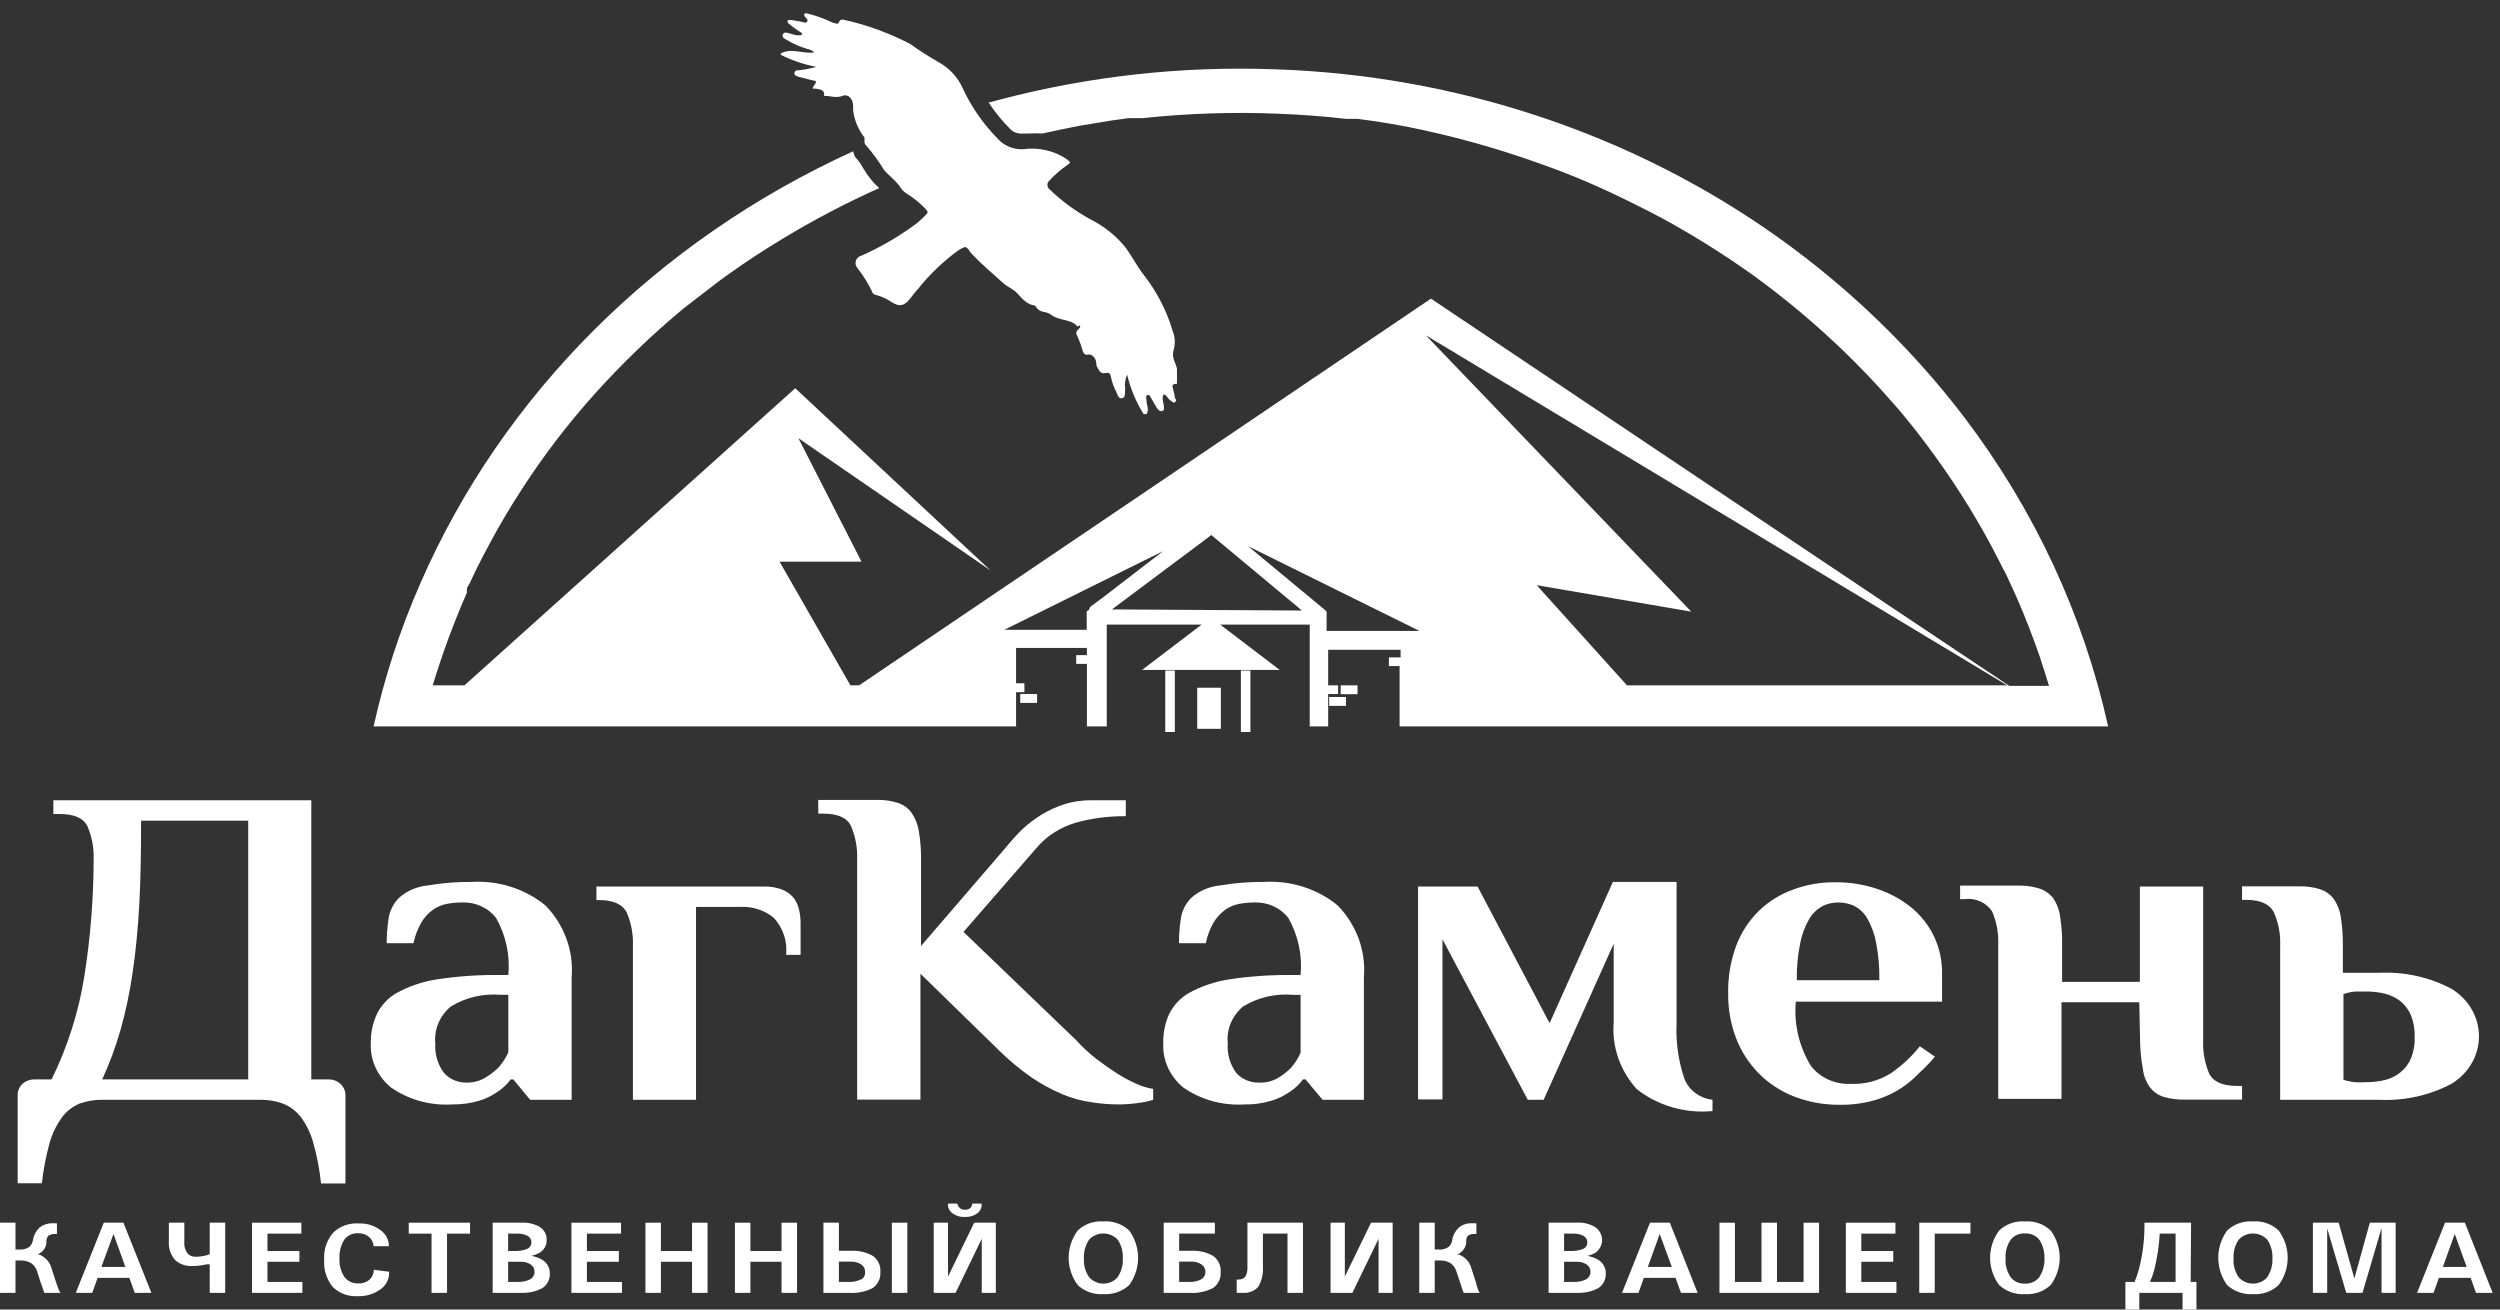
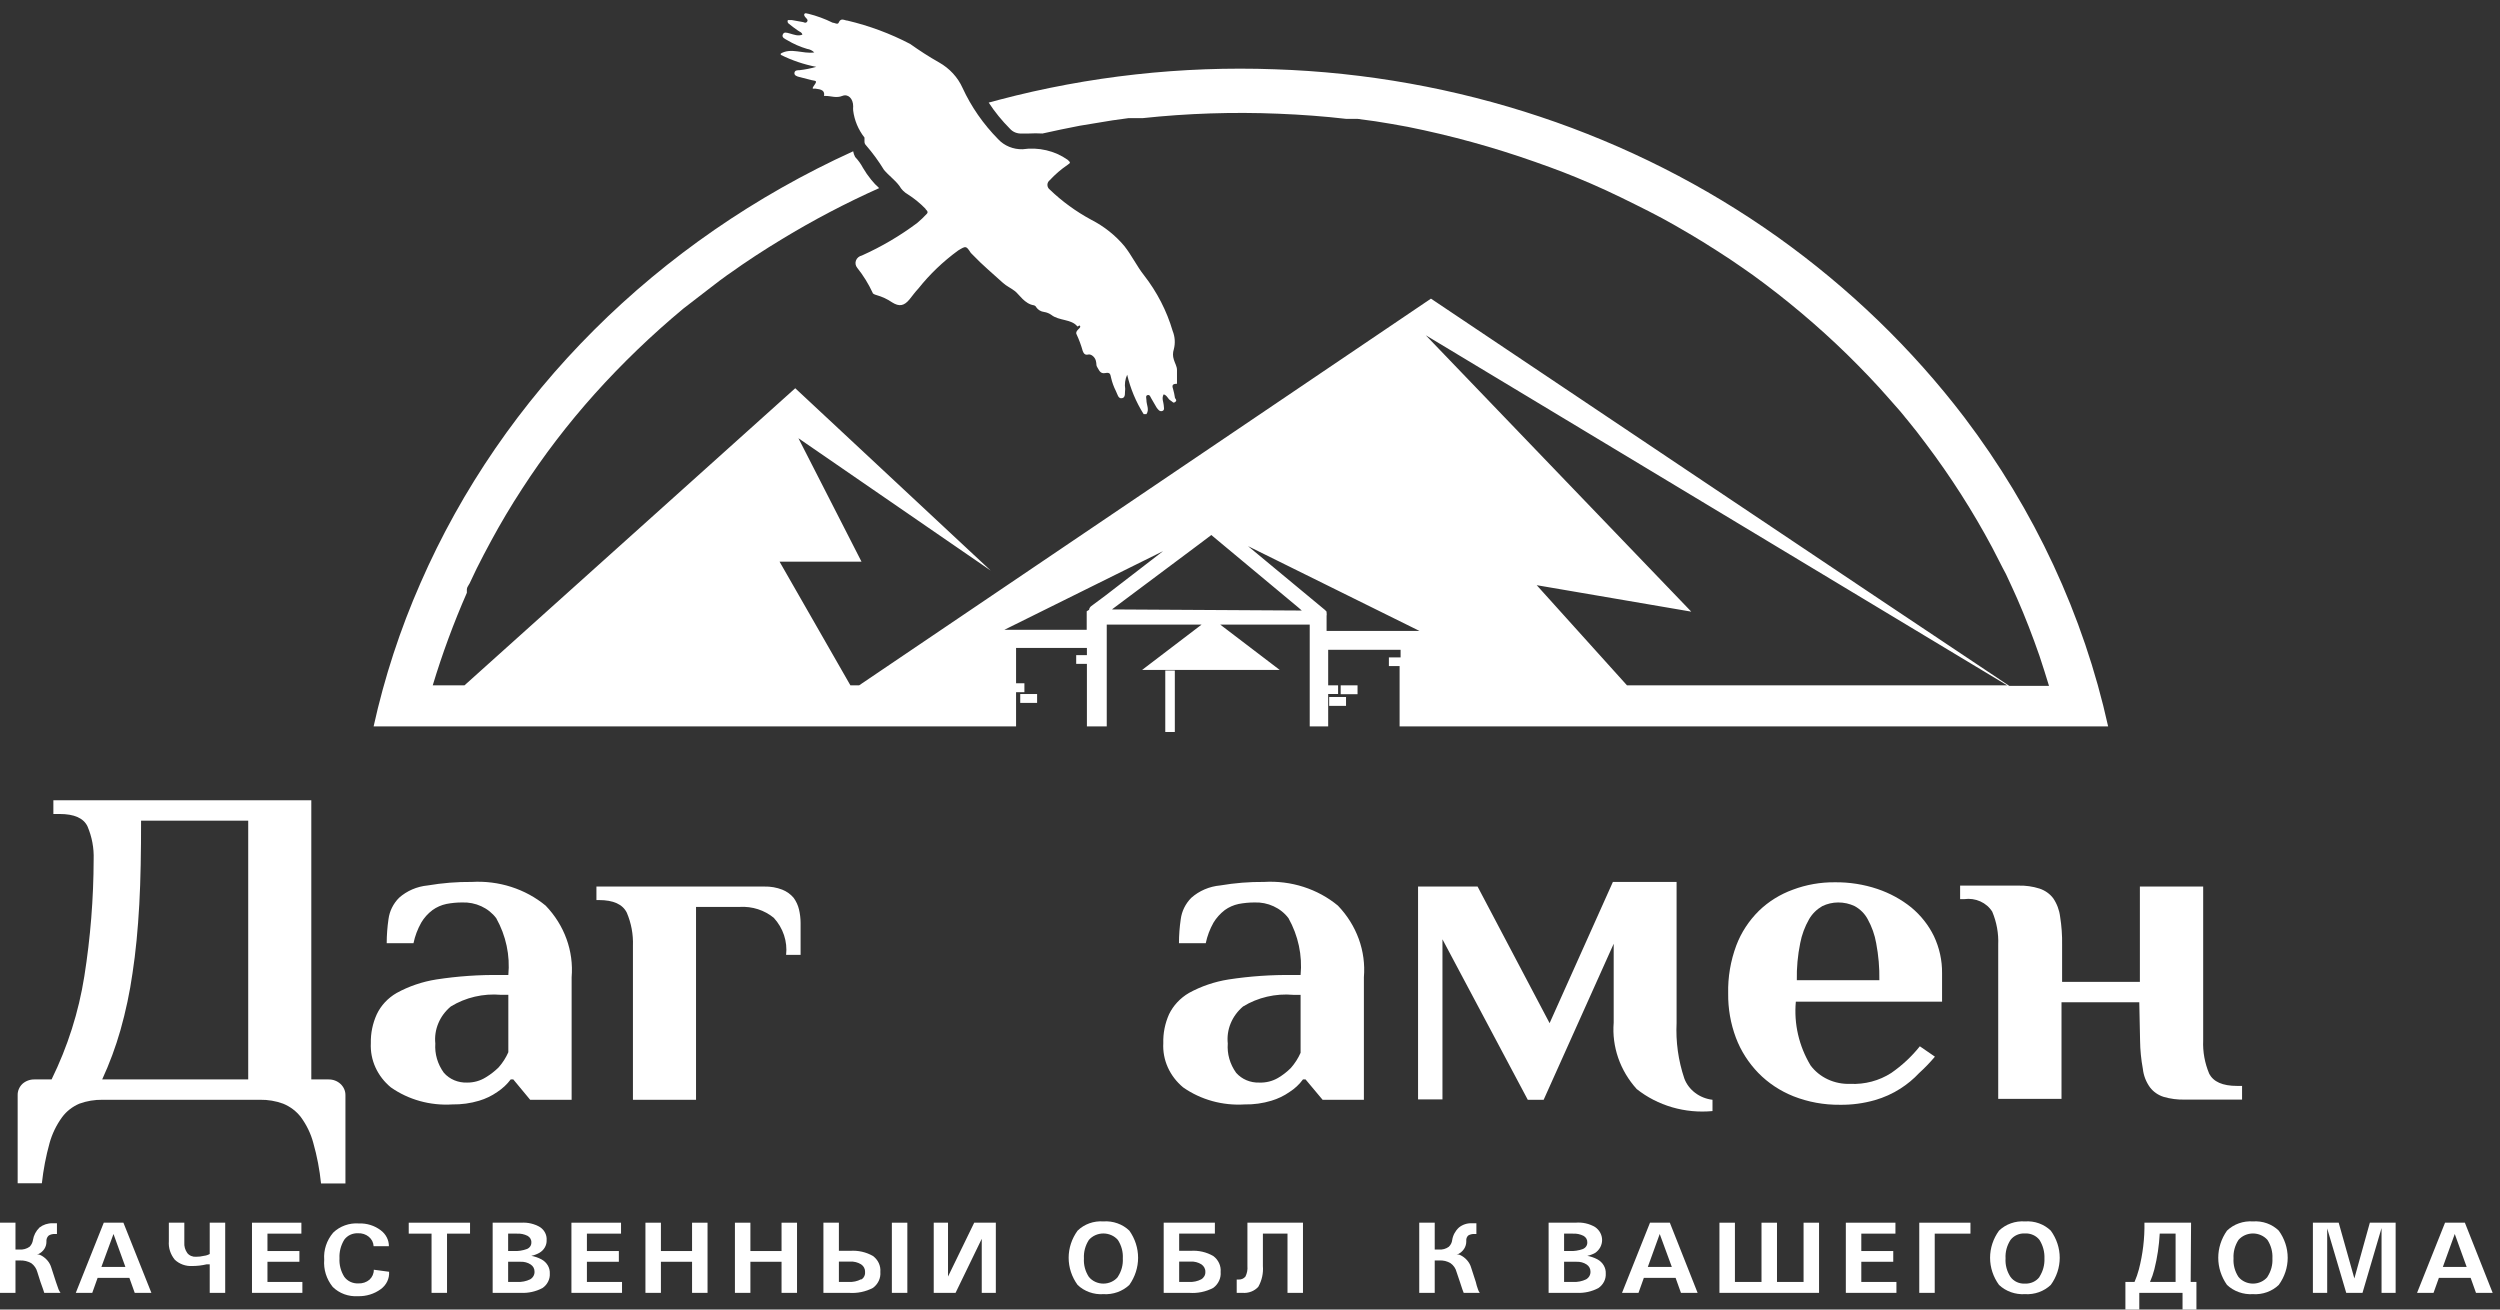
<svg xmlns="http://www.w3.org/2000/svg" width="126" height="66" viewBox="0 0 126 66" fill="none">
  <rect x="0" y="0" width="126" height="66" fill="#333333" stroke="none" />
  <path d="M106.25 36.612C105.011 31.008 102.542 25.703 99 21.031C96.369 17.579 93.197 14.516 89.59 11.944C82.284 6.749 73.431 3.796 64.25 3.492C59.559 3.321 54.868 3.84 50.35 5.031L49.83 5.171C50.139 5.642 50.497 6.082 50.9 6.487C50.972 6.569 51.064 6.634 51.168 6.676C51.273 6.718 51.387 6.736 51.5 6.729H51.85C52.08 6.716 52.31 6.716 52.54 6.729C53.16 6.589 53.79 6.459 54.42 6.337L56.06 6.067L56.87 5.955H57.1H57.58C59.854 5.712 62.144 5.637 64.43 5.731C65.58 5.777 66.72 5.861 67.86 5.992H68.16H68.43L69.32 6.113C69.86 6.197 70.41 6.291 70.95 6.393C73.131 6.831 75.274 7.42 77.36 8.157C78.47 8.548 79.13 8.8 80.17 9.248C81.21 9.696 82.17 10.181 83.08 10.638C83.99 11.095 84.93 11.646 85.82 12.187C86.28 12.476 86.74 12.765 87.19 13.064L87.79 13.474L88.11 13.698L88.35 13.866C90.032 15.088 91.617 16.422 93.09 17.859C93.84 18.596 94.56 19.343 95.24 20.126L95.75 20.705L95.96 20.957L96.01 21.022C96.049 21.064 96.086 21.107 96.12 21.153C96.44 21.544 96.76 21.946 97.06 22.356C98.312 24.017 99.429 25.763 100.4 27.581C100.64 28.029 100.87 28.514 101.1 28.933L101.42 29.624C101.451 29.681 101.478 29.741 101.5 29.801C101.56 29.922 101.61 30.034 101.66 30.156C102.07 31.089 102.45 32.078 102.79 33.057C102.957 33.561 103.117 34.065 103.27 34.569H101.27C96.81 31.611 72.12 15.051 72.12 15.051L43.3 34.541H42.86L39.29 28.308H43.42L40.24 22.086L49.93 28.756L40.08 19.567L23.41 34.541H21.81C22.288 32.957 22.863 31.399 23.53 29.876C23.526 29.842 23.526 29.807 23.53 29.773V29.698C23.53 29.596 23.62 29.503 23.67 29.4C23.72 29.297 23.9 28.905 24.02 28.663C24.25 28.197 24.5 27.73 24.75 27.264C25.23 26.377 25.75 25.5 26.31 24.642C27.397 22.962 28.621 21.362 29.97 19.856C31.35 18.32 32.847 16.879 34.45 15.546L35.66 14.613L36.28 14.137L36.55 13.941L36.65 13.866L36.76 13.792C37.62 13.176 38.51 12.597 39.42 12.047C40.989 11.094 42.623 10.237 44.31 9.481C44.164 9.352 44.031 9.211 43.91 9.061C43.754 8.87 43.613 8.667 43.49 8.455C43.387 8.259 43.256 8.077 43.1 7.914C43.051 7.823 43.017 7.725 43 7.625C33.107 12.129 25.342 19.879 21.19 29.391C20.165 31.724 19.375 34.142 18.83 36.612H51.21V34.886H51.63V34.438H51.21V32.656H54.78V33.02H54.24V33.458H54.78V36.612H55.78V31.48H60.56L57.56 33.766H64.5L61.5 31.48H66.01V36.612H66.94V34.979H67.44V34.541H66.94V32.749H70.59V33.132H70V33.57H70.54V36.612H106.25ZM56.87 5.983C57 5.964 56.91 5.983 56.87 5.983V5.983ZM101.16 34.541H82L77.45 29.493L85.24 30.827L71.86 16.898L101.16 34.541ZM55.69 30.034L55 30.547C54.969 30.57 54.944 30.598 54.925 30.63C54.906 30.662 54.894 30.698 54.89 30.734L54.77 30.809V31.742H50.62L58.62 27.777L55.69 30.034ZM56.04 30.715L60.47 27.403L61.05 26.965L65.44 30.622L65.61 30.771L56.04 30.715ZM66.86 31.798V31.042C66.87 30.989 66.87 30.936 66.86 30.883V30.827L66.78 30.743L62.9 27.525L71.54 31.798H66.86Z" fill="white" />
  <path d="M40.29 3.538C40.19 3.538 40.06 3.538 40.04 3.669C40.02 3.8 40.16 3.846 40.26 3.874C40.36 3.902 40.68 3.977 40.88 4.033C41.08 4.089 41.23 4.033 41.04 4.294C40.85 4.555 41.04 4.443 41.12 4.471C41.2 4.499 41.6 4.471 41.53 4.835C41.53 4.835 41.53 4.835 41.61 4.835C41.89 4.835 42.15 4.956 42.45 4.835C42.75 4.714 43 4.975 43 5.358C42.994 5.429 42.994 5.501 43 5.572C43.061 6.064 43.257 6.534 43.57 6.934C43.57 6.934 43.57 7.056 43.57 7.121C43.567 7.158 43.573 7.196 43.586 7.231C43.6 7.267 43.622 7.299 43.65 7.326C43.985 7.713 44.286 8.125 44.55 8.558C44.79 8.847 45.1 9.061 45.33 9.369C45.429 9.546 45.577 9.694 45.76 9.799C46.082 10.005 46.377 10.246 46.64 10.517C46.64 10.563 46.83 10.657 46.71 10.778C46.56 10.94 46.4 11.092 46.23 11.235C45.37 11.88 44.434 12.431 43.44 12.877C43.372 12.892 43.309 12.923 43.257 12.966C43.205 13.009 43.165 13.064 43.142 13.125C43.118 13.186 43.111 13.251 43.121 13.316C43.131 13.38 43.158 13.441 43.2 13.493C43.511 13.883 43.773 14.306 43.98 14.752C43.98 14.809 44.11 14.855 44.18 14.874C44.46 14.953 44.724 15.076 44.96 15.238C45.33 15.471 45.57 15.415 45.84 15.088C45.99 14.902 46.13 14.706 46.29 14.538C46.861 13.82 47.534 13.177 48.29 12.625C48.69 12.383 48.69 12.383 48.93 12.747C48.967 12.789 49.007 12.83 49.05 12.868C49.51 13.353 50.05 13.801 50.54 14.249C50.73 14.426 50.96 14.519 51.16 14.678C51.36 14.836 51.65 15.322 52.11 15.387C52.136 15.395 52.161 15.408 52.182 15.426C52.203 15.443 52.219 15.465 52.23 15.49C52.273 15.553 52.33 15.606 52.397 15.646C52.464 15.687 52.54 15.713 52.62 15.723C52.754 15.743 52.882 15.794 52.99 15.872C53.37 16.171 53.99 16.077 54.29 16.441C54.34 16.497 54.39 16.339 54.44 16.441C54.49 16.544 54.16 16.665 54.26 16.852C54.387 17.123 54.49 17.404 54.57 17.691C54.62 17.822 54.69 17.906 54.84 17.869C54.99 17.831 55.18 17.99 55.23 18.177C55.28 18.363 55.23 18.41 55.31 18.522C55.39 18.634 55.44 18.858 55.71 18.802C55.98 18.746 55.96 18.904 56 19.044C56.052 19.273 56.133 19.495 56.24 19.706C56.32 19.856 56.35 20.108 56.55 20.07C56.75 20.033 56.68 19.772 56.71 19.604C56.672 19.36 56.706 19.112 56.81 18.886C56.972 19.585 57.252 20.255 57.64 20.873H57.78C57.94 20.64 57.78 20.406 57.78 20.164C57.78 20.08 57.72 19.94 57.84 19.912C57.96 19.884 57.98 20.014 58.03 20.089L58.29 20.537C58.36 20.63 58.44 20.761 58.58 20.714C58.72 20.668 58.65 20.509 58.65 20.406C58.65 20.304 58.53 20.061 58.65 19.875C58.83 19.93 58.86 20.108 58.99 20.182C59.12 20.257 59.12 20.332 59.22 20.266C59.32 20.201 59.28 20.136 59.22 20.061C59.197 19.904 59.163 19.748 59.12 19.595C59.05 19.399 59.12 19.343 59.32 19.343V18.643C59.32 18.466 59.21 18.298 59.16 18.12C59.105 17.953 59.105 17.775 59.16 17.607C59.242 17.298 59.221 16.973 59.1 16.674C58.804 15.668 58.316 14.72 57.66 13.876C57.29 13.409 57.04 12.868 56.66 12.392C56.207 11.854 55.642 11.406 55 11.077C54.231 10.662 53.528 10.15 52.91 9.556C52.872 9.527 52.842 9.491 52.821 9.45C52.8 9.408 52.789 9.364 52.789 9.318C52.789 9.273 52.8 9.228 52.821 9.186C52.842 9.145 52.872 9.109 52.91 9.08C53.177 8.791 53.479 8.531 53.81 8.306C53.99 8.194 53.93 8.175 53.81 8.054C53.489 7.828 53.122 7.664 52.733 7.573C52.343 7.482 51.937 7.464 51.54 7.522C51.307 7.528 51.077 7.486 50.864 7.399C50.651 7.312 50.462 7.182 50.31 7.018C49.557 6.255 48.948 5.378 48.51 4.425C48.27 3.893 47.858 3.446 47.33 3.147C46.83 2.867 46.33 2.54 45.87 2.214C44.876 1.694 43.814 1.299 42.71 1.038C42.57 1.038 42.38 0.87 42.27 1.141C42.22 1.262 42.06 1.141 41.96 1.141C41.572 0.949 41.163 0.799 40.74 0.693C40.68 0.693 40.6 0.637 40.55 0.693C40.5 0.749 40.55 0.823 40.6 0.879C40.65 0.935 40.75 1.01 40.67 1.103C40.59 1.197 40.51 1.103 40.42 1.103L39.9 1.01C39.83 1.01 39.74 1.01 39.71 1.01C39.691 1.044 39.687 1.083 39.698 1.119C39.709 1.155 39.735 1.186 39.77 1.206C39.9 1.318 40.05 1.421 40.19 1.523C40.33 1.626 40.4 1.607 40.44 1.747C40.22 1.831 40.02 1.747 39.82 1.691C39.62 1.635 39.51 1.598 39.45 1.747C39.39 1.896 39.57 1.962 39.68 2.027C39.991 2.213 40.327 2.361 40.68 2.465C40.818 2.484 40.945 2.547 41.04 2.643C40.45 2.727 39.88 2.391 39.35 2.699V2.764C39.913 3.044 40.515 3.248 41.14 3.37C40.862 3.449 40.578 3.506 40.29 3.538Z" fill="white" />
  <path d="M17.41 55.196C17.411 55.091 17.39 54.986 17.347 54.889C17.304 54.792 17.241 54.703 17.16 54.629C17.08 54.555 16.985 54.497 16.88 54.458C16.775 54.419 16.663 54.401 16.55 54.403H15.69V40.334H2.69V41.025H3C3.74 41.025 4.21 41.23 4.41 41.65C4.635 42.177 4.74 42.743 4.72 43.31C4.716 45.284 4.559 47.254 4.25 49.207C3.966 51.003 3.41 52.752 2.6 54.403H1.74C1.627 54.401 1.515 54.42 1.411 54.458C1.306 54.497 1.211 54.554 1.13 54.627C1.051 54.703 0.99 54.791 0.949 54.889C0.907 54.987 0.887 55.091 0.89 55.196V59.637H2.11C2.185 58.951 2.315 58.271 2.5 57.603C2.629 57.141 2.842 56.702 3.13 56.306C3.348 56.01 3.649 55.775 4 55.625C4.372 55.489 4.77 55.423 5.17 55.429H13.11C13.507 55.423 13.901 55.489 14.27 55.625C14.626 55.771 14.933 56.003 15.16 56.297C15.452 56.694 15.666 57.136 15.79 57.603C15.98 58.273 16.11 58.956 16.18 59.647H17.41V55.196ZM12.51 54.403H5.15C5.521 53.598 5.828 52.769 6.07 51.922C6.338 50.974 6.542 50.011 6.68 49.039C6.84 47.994 6.95 46.846 7.02 45.587C7.09 44.327 7.11 42.919 7.11 41.361H12.51V54.403Z" fill="white" />
  <path d="M25.74 54.403H25.87L26.72 55.429H28.81V49.253C28.865 48.6 28.777 47.943 28.552 47.323C28.327 46.702 27.969 46.13 27.5 45.643C26.994 45.225 26.405 44.905 25.767 44.7C25.129 44.495 24.454 44.41 23.78 44.449C23.036 44.442 22.292 44.502 21.56 44.626C21.015 44.678 20.505 44.898 20.11 45.251C19.817 45.548 19.632 45.923 19.58 46.324C19.521 46.726 19.491 47.131 19.49 47.537H20.84C20.915 47.176 21.047 46.827 21.23 46.501C21.374 46.257 21.567 46.041 21.8 45.867C22.007 45.718 22.245 45.613 22.5 45.559C22.76 45.509 23.025 45.484 23.29 45.484C23.625 45.471 23.958 45.537 24.259 45.676C24.559 45.814 24.817 46.021 25.01 46.277C25.502 47.158 25.714 48.152 25.62 49.141H25.25C24.158 49.124 23.067 49.199 21.99 49.365C21.285 49.477 20.607 49.708 19.99 50.046C19.548 50.302 19.2 50.676 18.99 51.119C18.781 51.579 18.679 52.075 18.69 52.575C18.669 52.993 18.748 53.411 18.923 53.797C19.098 54.182 19.363 54.527 19.7 54.804C20.589 55.429 21.69 55.733 22.8 55.663C23.258 55.67 23.714 55.607 24.15 55.476C24.477 55.378 24.785 55.23 25.06 55.038C25.325 54.865 25.555 54.65 25.74 54.403ZM23.54 54.562C23.317 54.569 23.096 54.529 22.892 54.443C22.689 54.357 22.511 54.228 22.37 54.067C22.055 53.634 21.903 53.115 21.94 52.593C21.904 52.247 21.956 51.898 22.092 51.574C22.227 51.249 22.442 50.959 22.72 50.727C23.467 50.269 24.36 50.062 25.25 50.139H25.62V53.032C25.499 53.308 25.334 53.566 25.13 53.797C24.936 53.988 24.718 54.157 24.48 54.3C24.202 54.474 23.874 54.566 23.54 54.562Z" fill="white" />
  <path d="M40 45.251C39.85 45.071 39.654 44.93 39.43 44.84C39.142 44.728 38.831 44.674 38.52 44.682H30.06V45.363H30.18C30.92 45.363 31.38 45.578 31.59 45.997C31.815 46.525 31.92 47.09 31.9 47.658V55.429H35.08V45.708H37.29C37.915 45.673 38.53 45.871 39 46.259C39.233 46.514 39.408 46.812 39.515 47.132C39.621 47.453 39.657 47.791 39.62 48.124H40.35V46.511C40.349 46.285 40.322 46.059 40.27 45.839C40.221 45.629 40.129 45.429 40 45.251Z" fill="white" />
-   <path d="M56.29 54.096C55.94 53.872 55.59 53.62 55.23 53.349C54.869 53.065 54.534 52.753 54.23 52.416L48.56 46.968L52.22 42.76C52.729 42.147 53.427 41.695 54.22 41.463C55.038 41.238 55.888 41.128 56.74 41.137V40.334H55C54.542 40.33 54.086 40.396 53.65 40.53C53.246 40.661 52.86 40.836 52.5 41.053C52.141 41.276 51.806 41.532 51.5 41.818C51.203 42.115 50.923 42.427 50.66 42.751L46.42 47.677V43.31C46.426 42.836 46.389 42.361 46.31 41.892C46.259 41.56 46.133 41.242 45.94 40.959C45.772 40.73 45.531 40.557 45.25 40.465C44.909 40.356 44.55 40.306 44.19 40.316H41.24V41.006H41.48C42.22 41.006 42.69 41.211 42.89 41.631C43.115 42.159 43.221 42.724 43.2 43.292V55.42H46.39V49.076L50.35 52.939C50.856 53.44 51.409 53.898 52 54.31C52.477 54.632 52.986 54.91 53.52 55.14C53.99 55.342 54.489 55.48 55 55.551C55.456 55.625 55.918 55.663 56.38 55.663C56.715 55.661 57.049 55.636 57.38 55.588C57.632 55.559 57.88 55.506 58.12 55.43V54.879C57.828 54.836 57.545 54.751 57.28 54.627C56.936 54.474 56.605 54.297 56.29 54.096Z" fill="white" />
  <path d="M68.74 49.253C68.795 48.6 68.707 47.943 68.482 47.323C68.256 46.702 67.899 46.131 67.43 45.643C66.925 45.225 66.336 44.904 65.698 44.699C65.059 44.494 64.384 44.409 63.71 44.449C62.969 44.442 62.229 44.502 61.5 44.626C60.952 44.676 60.438 44.896 60.04 45.251C59.747 45.548 59.562 45.923 59.51 46.324C59.451 46.726 59.42 47.131 59.42 47.537H60.77C60.845 47.176 60.977 46.827 61.16 46.501C61.307 46.259 61.5 46.044 61.73 45.867C61.937 45.718 62.175 45.613 62.43 45.559C62.69 45.51 62.954 45.485 63.22 45.484C63.555 45.471 63.888 45.537 64.188 45.676C64.489 45.814 64.747 46.021 64.94 46.277C65.432 47.158 65.644 48.152 65.55 49.141H65.18C64.088 49.125 62.997 49.2 61.92 49.365C61.214 49.477 60.537 49.708 59.92 50.046C59.481 50.305 59.133 50.678 58.92 51.119C58.715 51.58 58.616 52.076 58.63 52.575C58.607 52.992 58.685 53.41 58.858 53.795C59.032 54.181 59.295 54.526 59.63 54.804C60.519 55.428 61.62 55.733 62.73 55.663C63.188 55.672 63.644 55.608 64.08 55.476C64.407 55.378 64.715 55.23 64.99 55.038C65.257 54.868 65.487 54.653 65.67 54.403H65.8L66.66 55.43H68.74V49.253ZM65.55 53.06C65.428 53.336 65.263 53.594 65.06 53.825C64.868 54.019 64.649 54.188 64.41 54.329C64.129 54.493 63.801 54.574 63.47 54.562C63.247 54.57 63.025 54.529 62.822 54.443C62.619 54.357 62.441 54.229 62.3 54.068C61.988 53.633 61.84 53.115 61.88 52.593C61.843 52.248 61.893 51.899 62.027 51.575C62.161 51.251 62.374 50.961 62.65 50.727C63.397 50.269 64.289 50.062 65.18 50.14H65.55V53.06Z" fill="white" />
  <path d="M84.89 54.356C84.586 53.452 84.454 52.505 84.5 51.558V44.449H81.29L78.1 51.567L74.47 44.682H71.47V55.411H72.7V47.341L77 55.429H77.8L81.33 47.565V51.539C81.233 52.754 81.649 53.956 82.49 54.888C83.014 55.304 83.622 55.616 84.278 55.807C84.935 55.998 85.626 56.063 86.31 55.998V55.429C85.99 55.391 85.687 55.27 85.437 55.081C85.186 54.891 84.996 54.641 84.89 54.356Z" fill="white" />
  <path d="M97.52 53.256L96.76 52.733C96.353 53.244 95.868 53.697 95.32 54.077C94.714 54.468 93.987 54.662 93.25 54.627C92.86 54.641 92.472 54.563 92.122 54.4C91.772 54.237 91.472 53.994 91.25 53.694C90.665 52.717 90.408 51.599 90.51 50.485H97.88C97.88 50.345 97.88 50.196 97.88 50.028C97.88 49.86 97.88 49.738 97.88 49.561C97.88 49.384 97.88 49.216 97.88 49.048C97.887 48.406 97.747 47.77 97.47 47.182C97.202 46.631 96.814 46.139 96.33 45.736C95.826 45.33 95.247 45.014 94.62 44.803C93.938 44.574 93.216 44.46 92.49 44.467C91.761 44.459 91.037 44.585 90.36 44.84C89.714 45.075 89.131 45.438 88.65 45.904C88.144 46.405 87.755 46.999 87.51 47.649C87.22 48.428 87.081 49.249 87.1 50.074C87.091 50.833 87.222 51.588 87.49 52.304C87.737 52.959 88.121 53.562 88.62 54.077C89.113 54.582 89.717 54.983 90.39 55.252C91.131 55.543 91.927 55.689 92.73 55.681C93.326 55.689 93.92 55.61 94.49 55.448C94.953 55.315 95.392 55.117 95.79 54.86C96.134 54.639 96.446 54.379 96.72 54.086C97.007 53.826 97.274 53.549 97.52 53.256ZM90.73 47.537C90.811 47.113 90.963 46.703 91.18 46.324C91.336 46.056 91.563 45.831 91.84 45.671C92.087 45.55 92.362 45.486 92.64 45.484C92.933 45.482 93.221 45.546 93.48 45.671C93.759 45.826 93.985 46.053 94.13 46.324C94.341 46.705 94.486 47.114 94.56 47.537C94.677 48.152 94.731 48.777 94.72 49.403H90.56C90.548 48.777 90.605 48.151 90.73 47.537Z" fill="white" />
  <path d="M107.86 52.453C107.866 52.929 107.913 53.403 108 53.871C108.036 54.205 108.159 54.526 108.36 54.804C108.528 55.025 108.766 55.192 109.04 55.28C109.386 55.382 109.748 55.429 110.11 55.42H113V54.73H112.75C112.02 54.73 111.55 54.524 111.34 54.105C111.119 53.576 111.017 53.011 111.04 52.444V44.682H107.85V49.486H103.93V47.62C103.939 47.146 103.905 46.672 103.83 46.202C103.791 45.871 103.671 45.551 103.48 45.27C103.309 45.045 103.068 44.876 102.79 44.784C102.446 44.675 102.083 44.624 101.72 44.635H98.79V45.316H99C99.276 45.278 99.558 45.317 99.81 45.431C100.061 45.544 100.271 45.725 100.41 45.95C100.631 46.479 100.734 47.044 100.71 47.611V55.383H103.9V50.513H107.82L107.86 52.453Z" fill="white" />
-   <path d="M114.61 45.997C114.84 46.524 114.946 47.09 114.92 47.658V55.429H119.92C121.199 55.49 122.47 55.205 123.58 54.608C123.999 54.346 124.342 53.992 124.579 53.578C124.816 53.163 124.94 52.7 124.94 52.229C124.94 51.759 124.816 51.296 124.579 50.881C124.342 50.466 123.999 50.112 123.58 49.85C122.47 49.254 121.199 48.968 119.92 49.029H118.08V47.658C118.084 47.184 118.05 46.71 117.98 46.24C117.938 45.907 117.814 45.588 117.62 45.307C117.453 45.083 117.215 44.914 116.94 44.822C116.596 44.712 116.233 44.661 115.87 44.672H113V45.353H113.25C113.94 45.363 114.41 45.577 114.61 45.997ZM118.11 50.102C118.3 50.037 118.498 49.993 118.7 49.972H119.21C119.547 49.966 119.884 50.004 120.21 50.084C120.492 50.157 120.754 50.284 120.98 50.457C121.214 50.651 121.395 50.894 121.51 51.166C121.648 51.515 121.712 51.886 121.7 52.257C121.715 52.629 121.651 53.001 121.51 53.349C121.397 53.619 121.215 53.859 120.98 54.049C120.757 54.227 120.494 54.358 120.21 54.431C119.884 54.511 119.547 54.548 119.21 54.543C119.04 54.554 118.87 54.554 118.7 54.543C118.499 54.525 118.301 54.484 118.11 54.422V50.102Z" fill="white" />
  <path d="M2.82 64.61L2.59 63.901C2.55 63.76 2.479 63.629 2.381 63.517C2.283 63.404 2.159 63.312 2.02 63.248L1.86 63.201H1.94C2.06 63.144 2.161 63.057 2.232 62.95C2.302 62.843 2.34 62.72 2.34 62.594V62.52C2.343 62.425 2.386 62.334 2.46 62.268C2.549 62.215 2.654 62.189 2.76 62.193H2.87V61.652H2.65C2.409 61.647 2.175 61.724 1.99 61.867C1.812 62.041 1.697 62.263 1.66 62.501C1.641 62.627 1.582 62.744 1.49 62.837C1.344 62.941 1.163 62.991 0.98 62.977H0.78V61.624H0V65.16H0.78V63.528H1C1.204 63.518 1.407 63.567 1.58 63.667C1.729 63.779 1.834 63.933 1.88 64.106L2.04 64.61C2.1 64.768 2.14 64.89 2.17 64.974C2.2 65.058 2.22 65.123 2.23 65.16H3.05C3.01 65.105 2.976 65.045 2.95 64.983L2.82 64.61Z" fill="white" />
  <path d="M5.73 61.624H5.23L3.82 65.16H4.65L4.92 64.404H6.52L6.79 65.16H7.63L6.22 61.624H5.73ZM5.11 63.854L5.72 62.193L6.32 63.854H5.11Z" fill="white" />
  <path d="M10.57 61.624V63.201C10.481 63.251 10.382 63.283 10.28 63.294C10.149 63.326 10.015 63.342 9.88 63.341C9.795 63.347 9.711 63.333 9.634 63.3C9.557 63.268 9.49 63.218 9.44 63.154C9.328 62.997 9.276 62.81 9.29 62.623V61.624H8.51V62.557C8.484 62.892 8.591 63.224 8.81 63.49C8.925 63.599 9.064 63.684 9.218 63.739C9.371 63.794 9.536 63.817 9.7 63.807C9.939 63.806 10.178 63.778 10.41 63.723H10.57V65.16H11.35V61.624H10.57Z" fill="white" />
  <path d="M13.48 63.593H15.09V63.322V63.052H13.48V62.175H15.19V61.895V61.624H12.7V65.16H15.24V64.88V64.61H13.48V63.593Z" fill="white" />
  <path d="M18.84 63.994C18.842 64.088 18.823 64.18 18.786 64.267C18.748 64.354 18.692 64.432 18.62 64.498C18.467 64.627 18.266 64.694 18.06 64.684C17.921 64.69 17.782 64.662 17.658 64.604C17.534 64.545 17.428 64.457 17.35 64.349C17.175 64.066 17.091 63.742 17.11 63.416C17.094 63.09 17.177 62.766 17.35 62.483C17.426 62.378 17.529 62.292 17.649 62.235C17.77 62.178 17.905 62.151 18.04 62.156C18.241 62.146 18.439 62.209 18.59 62.334C18.662 62.394 18.72 62.467 18.762 62.549C18.803 62.631 18.826 62.719 18.83 62.809H19.6C19.602 62.655 19.565 62.503 19.494 62.364C19.423 62.225 19.319 62.103 19.19 62.007C18.881 61.77 18.49 61.647 18.09 61.662C17.85 61.644 17.609 61.677 17.384 61.758C17.159 61.839 16.956 61.965 16.79 62.128C16.463 62.514 16.303 63 16.34 63.49C16.3 63.981 16.453 64.469 16.77 64.862C16.932 65.022 17.13 65.147 17.349 65.228C17.569 65.308 17.805 65.343 18.04 65.328C18.456 65.34 18.863 65.214 19.19 64.974C19.332 64.871 19.444 64.737 19.517 64.584C19.59 64.431 19.622 64.264 19.61 64.097L18.84 63.994Z" fill="white" />
  <path d="M20.6 61.895V62.175H21.75V65.16H22.14H22.53V62.175H23.69V61.895V61.624H20.6V61.895Z" fill="white" />
  <path d="M27.29 63.472C27.131 63.387 26.959 63.328 26.78 63.294C26.921 63.265 27.056 63.215 27.18 63.145C27.298 63.078 27.394 62.984 27.459 62.87C27.524 62.757 27.556 62.63 27.55 62.501C27.559 62.375 27.533 62.249 27.475 62.135C27.418 62.021 27.33 61.922 27.22 61.848C26.937 61.68 26.604 61.602 26.27 61.624H24.83V65.16H26.24C26.624 65.18 27.006 65.096 27.34 64.918C27.462 64.835 27.559 64.724 27.623 64.597C27.688 64.47 27.718 64.33 27.71 64.19C27.718 64.046 27.683 63.902 27.609 63.776C27.534 63.649 27.424 63.544 27.29 63.472ZM25.61 62.175H26.05C26.238 62.164 26.425 62.203 26.59 62.287C26.652 62.321 26.702 62.37 26.736 62.43C26.769 62.489 26.785 62.556 26.78 62.623C26.782 62.691 26.763 62.759 26.724 62.817C26.684 62.875 26.627 62.921 26.56 62.949C26.347 63.028 26.119 63.063 25.89 63.052H25.61V62.175ZM26.72 64.479C26.52 64.576 26.295 64.621 26.07 64.61H25.61V63.593H26.24C26.422 63.585 26.602 63.634 26.75 63.733C26.81 63.773 26.858 63.827 26.892 63.888C26.925 63.95 26.941 64.018 26.94 64.087C26.944 64.165 26.926 64.242 26.887 64.311C26.848 64.38 26.791 64.438 26.72 64.479Z" fill="white" />
  <path d="M29.58 63.593H31.19V63.322V63.052H29.58V62.175H31.3V61.895V61.624H28.8V65.16H31.35V64.88V64.61H29.58V63.593Z" fill="white" />
  <path d="M34.88 61.624V63.052H33.31V61.624H32.92H32.53V65.16H32.92H33.31V63.593H34.88V65.16H35.27H35.66V61.624H35.27H34.88Z" fill="white" />
  <path d="M39.39 61.624V63.052H37.82V61.624H37.43H37.04V65.16H37.43H37.82V63.593H39.39V65.16H39.78H40.17V61.624H39.78H39.39Z" fill="white" />
  <path d="M44.95 61.624V65.16H45.34H45.73V61.624H45.34H44.95Z" fill="white" />
  <path d="M44 63.304C43.653 63.103 43.247 63.012 42.84 63.042H42.28V61.624H41.5V65.16H42.78C43.205 65.191 43.629 65.104 44 64.908C44.127 64.813 44.227 64.69 44.292 64.55C44.356 64.41 44.383 64.258 44.37 64.106C44.383 63.954 44.356 63.802 44.292 63.662C44.227 63.522 44.127 63.399 44 63.304ZM43.39 64.479C43.204 64.576 42.992 64.621 42.78 64.61H42.28V63.584H42.84C43.038 63.572 43.235 63.621 43.4 63.723C43.465 63.767 43.517 63.824 43.552 63.891C43.587 63.958 43.603 64.032 43.6 64.106C43.608 64.177 43.596 64.248 43.566 64.313C43.537 64.378 43.49 64.435 43.43 64.479H43.39Z" fill="white" />
  <path d="M49.1 61.624L47.78 64.339V61.624H47.42H47.06V65.16H47.61H48.16L49.48 62.436V65.16H49.83H50.19V61.624H49.65H49.1Z" fill="white" />
-   <path d="M48.63 61.335C48.858 61.346 49.082 61.28 49.26 61.148C49.336 61.09 49.395 61.016 49.432 60.931C49.469 60.846 49.482 60.754 49.47 60.663H49C48.997 60.751 48.957 60.835 48.89 60.896C48.816 60.949 48.724 60.975 48.63 60.971C48.538 60.975 48.449 60.945 48.38 60.887C48.311 60.828 48.265 60.75 48.25 60.663H47.78C47.77 60.755 47.785 60.847 47.824 60.932C47.862 61.017 47.923 61.091 48 61.148C48.179 61.28 48.403 61.346 48.63 61.335Z" fill="white" />
  <path d="M55.61 61.559C55.37 61.542 55.129 61.575 54.904 61.655C54.679 61.736 54.476 61.862 54.31 62.025C54.017 62.429 53.86 62.905 53.86 63.392C53.86 63.88 54.017 64.356 54.31 64.759C54.477 64.921 54.68 65.046 54.905 65.126C55.13 65.207 55.37 65.241 55.61 65.225C55.852 65.24 56.094 65.205 56.32 65.125C56.546 65.044 56.75 64.92 56.92 64.759C57.207 64.353 57.36 63.878 57.36 63.392C57.36 62.906 57.207 62.431 56.92 62.025C56.752 61.863 56.547 61.736 56.321 61.656C56.095 61.575 55.852 61.542 55.61 61.559ZM56.34 64.358C56.254 64.462 56.144 64.547 56.017 64.605C55.891 64.663 55.751 64.694 55.61 64.694C55.469 64.694 55.33 64.663 55.203 64.605C55.077 64.547 54.966 64.462 54.88 64.358C54.697 64.078 54.609 63.752 54.63 63.425C54.612 63.098 54.699 62.773 54.88 62.492C54.968 62.391 55.08 62.309 55.206 62.253C55.332 62.197 55.47 62.167 55.61 62.167C55.75 62.167 55.888 62.197 56.015 62.253C56.141 62.309 56.252 62.391 56.34 62.492C56.522 62.773 56.609 63.098 56.59 63.425C56.609 63.749 56.522 64.071 56.34 64.349V64.358Z" fill="white" />
  <path d="M61.15 63.304C60.807 63.104 60.404 63.012 60 63.042H59.43V62.175H61.23V61.624H58.65V65.16H59.93C60.355 65.192 60.78 65.105 61.15 64.908C61.278 64.813 61.378 64.69 61.442 64.55C61.507 64.41 61.534 64.258 61.52 64.106C61.534 63.954 61.507 63.802 61.442 63.662C61.378 63.522 61.278 63.399 61.15 63.304ZM60.54 64.479C60.355 64.576 60.143 64.621 59.93 64.61H59.43V63.584H60C60.195 63.572 60.389 63.621 60.55 63.723C60.615 63.767 60.667 63.824 60.702 63.891C60.737 63.958 60.754 64.032 60.75 64.106C60.754 64.18 60.736 64.253 60.699 64.319C60.662 64.384 60.608 64.44 60.54 64.479Z" fill="white" />
  <path d="M62.87 63.807C62.887 63.99 62.852 64.173 62.77 64.339C62.727 64.392 62.671 64.433 62.606 64.459C62.541 64.485 62.47 64.495 62.4 64.488H62.33V65.16H62.62C62.77 65.173 62.921 65.152 63.061 65.098C63.2 65.045 63.324 64.96 63.42 64.852C63.6 64.531 63.679 64.169 63.65 63.807V62.175H64.89V65.16H65.67V61.624H62.87V63.807Z" fill="white" />
-   <path d="M69.1 61.624L67.78 64.339V61.624H67.42H67.06V65.16H67.61H68.16L69.48 62.436V65.16H69.83H70.19V61.624H69.65H69.1Z" fill="white" />
  <path d="M74.38 64.61L74.15 63.901C74.111 63.76 74.04 63.629 73.941 63.517C73.843 63.404 73.72 63.312 73.58 63.248L73.41 63.201H73.5C73.618 63.141 73.716 63.054 73.787 62.947C73.857 62.841 73.896 62.719 73.9 62.594V62.52C73.897 62.474 73.904 62.427 73.921 62.384C73.939 62.34 73.965 62.301 74 62.268C74.09 62.215 74.194 62.189 74.3 62.193H74.41V61.652H74.19C73.949 61.641 73.712 61.718 73.53 61.867C73.346 62.038 73.226 62.261 73.19 62.501C73.175 62.628 73.116 62.746 73.02 62.837C72.879 62.942 72.7 62.992 72.52 62.977H72.31V61.624H71.53V65.16H72.31V63.528H72.54C72.742 63.515 72.942 63.564 73.11 63.667C73.262 63.776 73.368 63.932 73.41 64.106L73.58 64.61L73.7 64.974C73.72 65.037 73.743 65.099 73.77 65.16H74.58C74.54 65.106 74.51 65.046 74.49 64.983C74.445 64.861 74.408 64.736 74.38 64.61Z" fill="white" />
  <path d="M80.51 63.471C80.351 63.387 80.179 63.327 80 63.294C80.141 63.265 80.276 63.215 80.4 63.145C80.507 63.069 80.595 62.971 80.655 62.859C80.715 62.746 80.746 62.622 80.746 62.497C80.746 62.371 80.715 62.247 80.655 62.134C80.595 62.022 80.507 61.924 80.4 61.848C80.103 61.67 79.751 61.591 79.4 61.624H78.05V65.16H79.46C79.844 65.18 80.226 65.096 80.56 64.918C80.681 64.834 80.779 64.724 80.843 64.597C80.908 64.47 80.938 64.33 80.93 64.19C80.938 64.046 80.902 63.902 80.828 63.776C80.754 63.649 80.644 63.544 80.51 63.471ZM78.83 62.175H79.27C79.457 62.164 79.645 62.203 79.81 62.287C79.871 62.321 79.922 62.37 79.956 62.43C79.989 62.489 80.004 62.556 80 62.623C80.002 62.691 79.982 62.759 79.943 62.817C79.904 62.875 79.847 62.921 79.78 62.949C79.567 63.028 79.338 63.063 79.11 63.052H78.83V62.175ZM79.94 64.479C79.74 64.576 79.515 64.621 79.29 64.61H78.83V63.593H79.46C79.642 63.585 79.822 63.634 79.97 63.733C80.03 63.773 80.078 63.827 80.111 63.888C80.144 63.95 80.161 64.018 80.16 64.087C80.164 64.165 80.145 64.242 80.107 64.311C80.068 64.38 80.01 64.438 79.94 64.479Z" fill="white" />
  <path d="M83.66 61.624H83.16L81.75 65.16H82.58L82.85 64.404H84.45L84.72 65.16H85.56L84.16 61.624H83.66ZM83.05 63.854L83.65 62.193L84.26 63.854H83.05Z" fill="white" />
  <path d="M90.9 61.624V64.61H89.56V61.624H89.17H88.78V64.61H87.44V61.624H87.05H86.66V65.16H91.68V61.624H91.29H90.9Z" fill="white" />
  <path d="M93.81 63.593H95.42V63.322V63.052H93.81V62.175H95.53V61.895V61.624H93.03V65.16H95.58V64.88V64.61H93.81V63.593Z" fill="white" />
  <path d="M96.731 65.16H97.121H97.51V62.175H99.311V61.895V61.624H96.731V65.16Z" fill="white" />
  <path d="M102.06 61.559C101.818 61.542 101.575 61.575 101.349 61.656C101.123 61.736 100.918 61.863 100.75 62.025C100.457 62.429 100.3 62.905 100.3 63.392C100.3 63.88 100.457 64.356 100.75 64.759C100.92 64.92 101.124 65.044 101.35 65.125C101.576 65.205 101.818 65.24 102.06 65.225C102.3 65.24 102.54 65.205 102.764 65.125C102.989 65.044 103.192 64.919 103.36 64.759C103.653 64.356 103.81 63.88 103.81 63.392C103.81 62.905 103.653 62.429 103.36 62.025C103.193 61.863 102.991 61.737 102.766 61.656C102.541 61.575 102.3 61.542 102.06 61.559ZM102.79 64.358C102.709 64.467 102.599 64.555 102.471 64.614C102.344 64.672 102.202 64.7 102.06 64.694C101.917 64.702 101.775 64.675 101.647 64.616C101.519 64.557 101.41 64.468 101.33 64.358C101.146 64.078 101.059 63.752 101.08 63.425C101.061 63.097 101.148 62.773 101.33 62.492C101.412 62.385 101.522 62.298 101.65 62.241C101.777 62.184 101.918 62.158 102.06 62.165C102.201 62.159 102.342 62.185 102.469 62.242C102.597 62.299 102.707 62.385 102.79 62.492C102.967 62.774 103.053 63.098 103.04 63.425C103.054 63.749 102.967 64.07 102.79 64.349V64.358Z" fill="white" />
  <path d="M110.43 61.624H108.08C108.093 62.416 107.999 63.206 107.8 63.975C107.743 64.191 107.67 64.403 107.58 64.61H107.12V66H107.82V65.16H110V66H110.7V64.61H110.41L110.43 61.624ZM109.65 64.61H108.36C108.451 64.404 108.525 64.192 108.58 63.975C108.728 63.384 108.818 62.781 108.85 62.175H109.65V64.61Z" fill="white" />
  <path d="M113.55 61.559C113.308 61.542 113.065 61.575 112.839 61.656C112.612 61.736 112.408 61.863 112.24 62.025C111.953 62.431 111.8 62.906 111.8 63.392C111.8 63.878 111.953 64.353 112.24 64.759C112.409 64.92 112.614 65.044 112.84 65.125C113.066 65.205 113.308 65.24 113.55 65.225C113.79 65.241 114.03 65.207 114.255 65.126C114.48 65.046 114.682 64.921 114.85 64.759C115.143 64.356 115.3 63.88 115.3 63.392C115.3 62.905 115.143 62.429 114.85 62.025C114.684 61.862 114.481 61.736 114.256 61.655C114.031 61.575 113.79 61.542 113.55 61.559ZM114.28 64.358C114.194 64.462 114.083 64.547 113.957 64.605C113.83 64.663 113.691 64.694 113.55 64.694C113.408 64.694 113.269 64.663 113.143 64.605C113.016 64.547 112.905 64.462 112.82 64.358C112.636 64.078 112.549 63.752 112.57 63.425C112.551 63.098 112.638 62.773 112.82 62.492C112.908 62.391 113.019 62.309 113.145 62.253C113.272 62.197 113.41 62.167 113.55 62.167C113.689 62.167 113.828 62.197 113.954 62.253C114.08 62.309 114.191 62.391 114.28 62.492C114.461 62.773 114.548 63.098 114.53 63.425C114.548 63.749 114.461 64.071 114.28 64.349V64.358Z" fill="white" />
  <path d="M119.44 61.624L118.66 64.433L117.87 61.624H117.22H116.57V65.16H116.93H117.29V61.913L118.25 65.16H118.66H119.07L120.03 61.895V65.16H120.38H120.74V61.624H120.09H119.44Z" fill="white" />
  <path d="M124.23 61.624H123.23L121.82 65.16H122.65L122.92 64.404H124.52L124.79 65.16H125.63L124.23 61.624ZM123.12 63.854L123.72 62.193L124.32 63.854H123.12Z" fill="white" />
-   <path d="M61.53 34.662H60.34V36.732H61.53V34.662Z" fill="white" />
+   <path d="M61.53 34.662H60.34V36.732V34.662Z" fill="white" />
  <path d="M59.211 33.794H58.73V36.892H59.211V33.794Z" fill="white" />
-   <path d="M63.02 33.794H62.54V36.892H63.02V33.794Z" fill="white" />
  <path d="M52.27 34.979H51.42V35.426H52.27V34.979Z" fill="white" />
  <path d="M68.42 34.541H67.57V34.988H68.42V34.541Z" fill="white" />
  <path d="M67.84 35.128H66.99V35.576H67.84V35.128Z" fill="white" />
</svg>